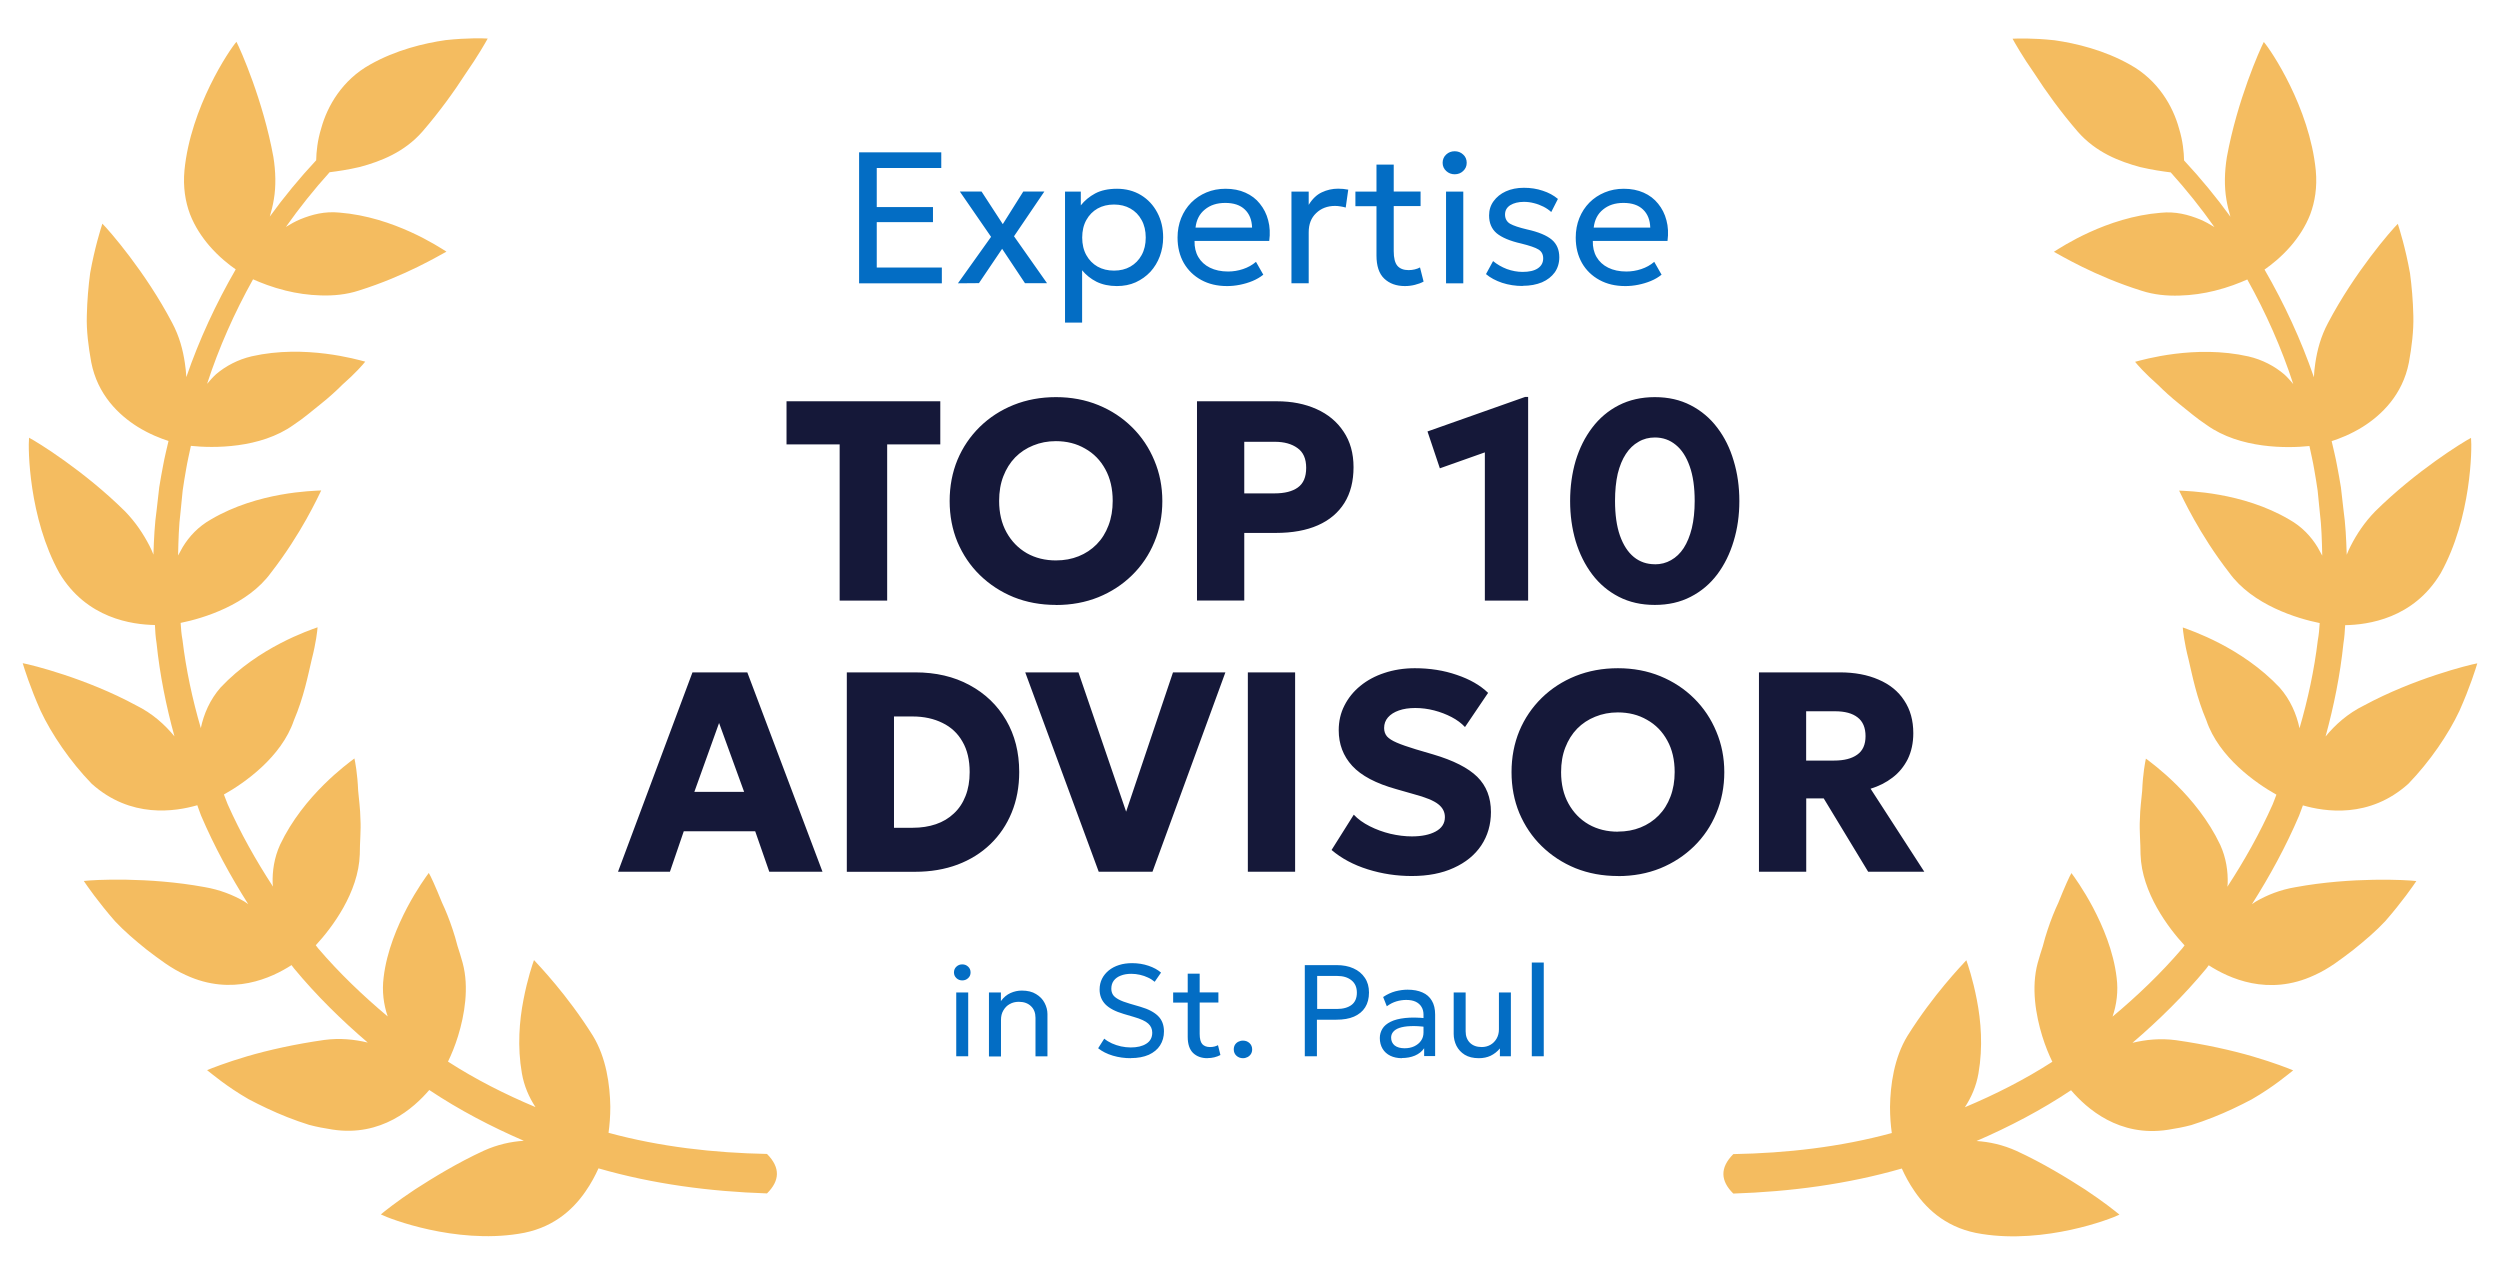
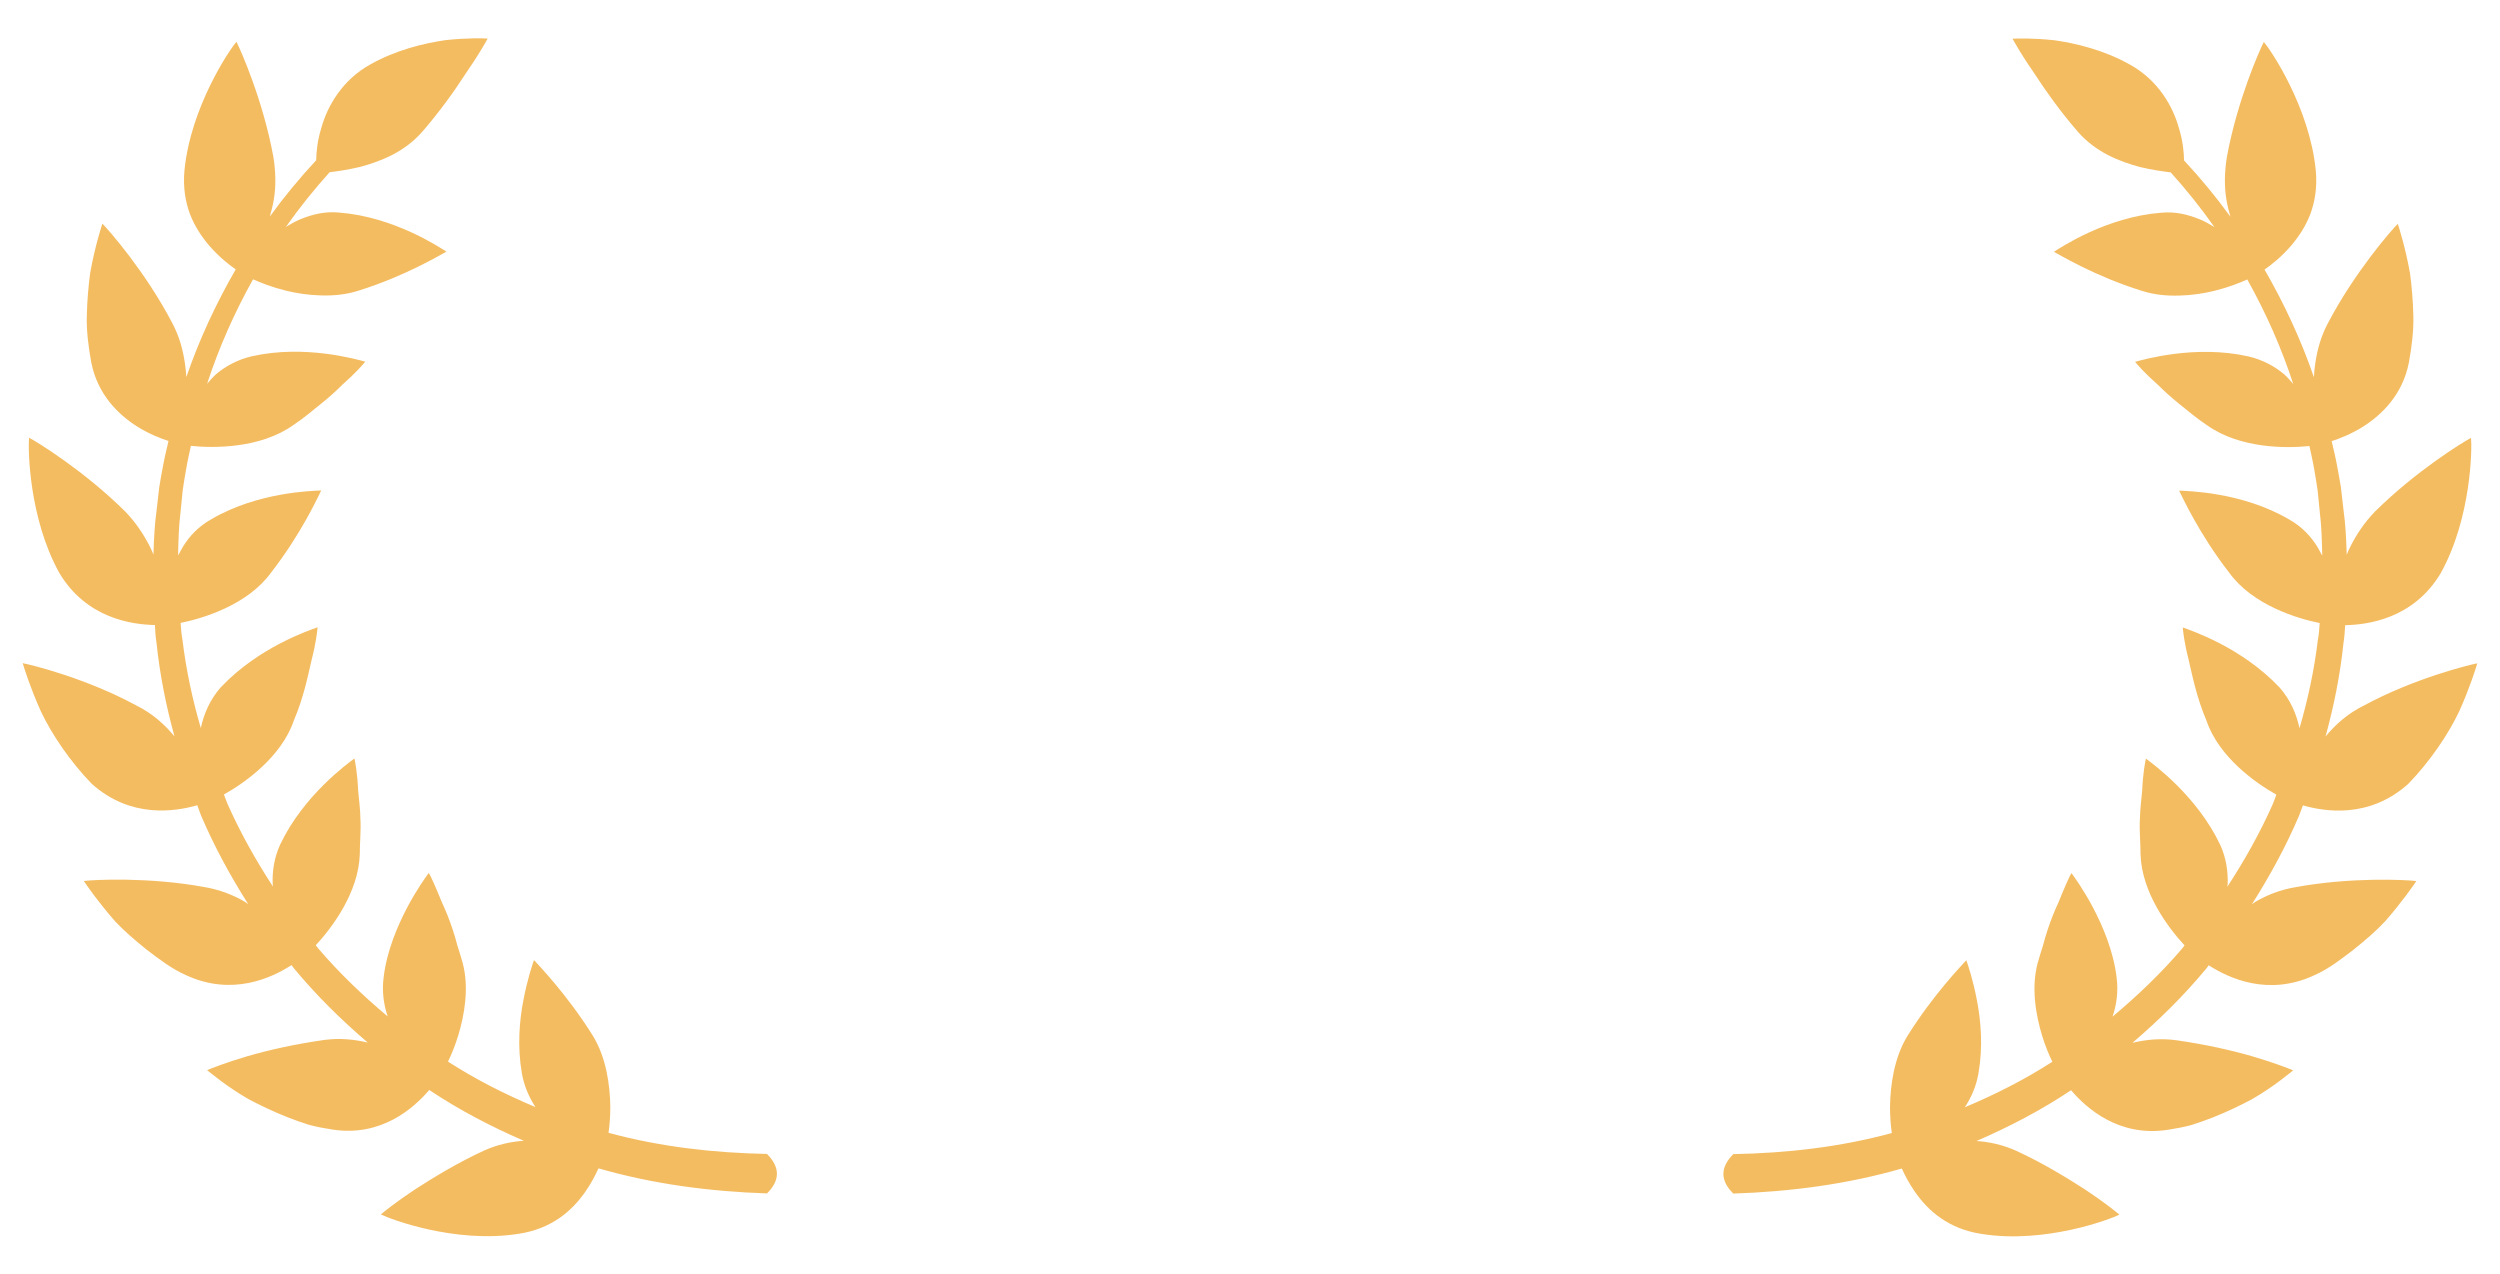
<svg xmlns="http://www.w3.org/2000/svg" id="Layer_1" viewBox="0 0 307.27 156.64">
  <defs>
    <style>.cls-1{fill:#036dc4;}.cls-2{fill:#f4bc60;}.cls-3{fill:#151839;}</style>
  </defs>
  <path class="cls-2" d="M94.27,141.83c1.69,1.7,1.56,3.31,0,4.85-7-.23-13.98-1.14-20.71-3.08-.38.84-.89,1.83-1.61,2.86-1.62,2.35-4.16,4.59-8.25,5.19-7.76,1.22-15.75-1.81-16.89-2.39.41-.35,1.97-1.6,4.21-3.08,2.22-1.43,5.2-3.26,8.44-4.75,1.68-.76,3.35-1.12,4.92-1.22-4.04-1.75-7.95-3.79-11.62-6.24-1.92,2.24-5.9,5.79-11.91,4.86-.96-.15-1.94-.33-2.87-.58-.9-.28-1.79-.6-2.66-.94-1.72-.68-3.34-1.46-4.76-2.21-2.75-1.58-4.58-3.17-5.11-3.57.5-.21,2.36-.95,4.95-1.71,2.6-.76,5.86-1.49,9.44-2,1.95-.26,3.73-.07,5.36.32-3.26-2.79-6.32-5.8-9.06-9.11-.11-.14-.2-.28-.31-.41-2.42,1.56-7.3,3.88-13,1.22-1.82-.81-3.29-1.98-4.79-3.11-1.45-1.16-2.83-2.35-3.91-3.51-2.08-2.38-3.46-4.39-3.83-4.94,1.12-.15,7.94-.52,14.84.75,1.87.32,3.5.96,4.89,1.77.17.1.31.22.48.33-2.2-3.47-4.17-7.09-5.79-10.87-.17-.43-.31-.86-.47-1.29-2.71.78-8.19,1.67-12.99-2.65-2.64-2.73-4.92-6.08-6.27-8.96-1.29-2.89-2.01-5.22-2.2-5.85,1.09.2,7.8,1.86,13.91,5.17,2.05,1.01,3.55,2.38,4.74,3.82-1.03-3.76-1.8-7.58-2.2-11.46-.12-.74-.17-1.48-.2-2.22-2.77-.05-8.4-.78-11.75-6.4-3.77-6.8-3.85-15.34-3.72-16.62.99.51,6.77,4.07,11.8,9.05,1.28,1.32,2.25,2.77,3,4.23.19.36.35.73.49,1.09,0-.03,0-.06,0-.09.06-1.83.14-3.66.4-5.47l.31-2.72c.13-.9.32-1.8.48-2.7.18-1,.43-1.99.66-2.99-.97-.31-2.36-.85-3.81-1.75-2.29-1.44-4.91-3.91-5.69-7.94-.34-1.89-.6-3.87-.54-5.72.04-1.86.2-3.64.41-5.23.56-3.12,1.3-5.44,1.5-6.07.81.8,5.31,5.95,8.58,12.19.89,1.67,1.32,3.32,1.56,4.93.1.6.14,1.17.18,1.74,1.58-4.6,3.64-9.03,6.07-13.24-.84-.58-2.06-1.54-3.23-2.89-.9-1.05-1.79-2.35-2.39-3.9-.57-1.53-.87-3.32-.68-5.38.76-7.76,5.54-14.84,6.39-15.8.5.96,3.28,7.22,4.54,14.15.29,1.8.33,3.61.06,5.19-.12.75-.3,1.46-.5,2.14,1.75-2.42,3.66-4.73,5.7-6.92.02-1.02.15-2.41.62-3.93.75-2.74,2.59-5.93,6-7.83,3.2-1.81,6.66-2.63,9.3-3.01,2.72-.29,4.63-.22,5.16-.19-.26.48-1.24,2.2-2.69,4.28-1.4,2.18-3.24,4.73-5.33,7.15-2.22,2.54-5.12,3.66-7.68,4.35-1.45.34-2.75.53-3.73.65-1.92,2.13-3.72,4.38-5.37,6.72.56-.35,1.14-.67,1.77-.94,1.45-.59,3-1,4.81-.82,6.7.53,12.26,4.24,13.15,4.8-.77.4-5.03,2.99-10.79,4.79-1.5.49-3.1.64-4.65.59-1.52-.04-2.98-.26-4.31-.59-1.67-.41-3.08-.97-4.02-1.39-2.29,4.1-4.2,8.4-5.65,12.85.35-.41.7-.82,1.11-1.19,1.19-1.01,2.68-1.8,4.39-2.2,6.55-1.48,12.97.41,13.94.66-.25.32-1.21,1.43-2.8,2.82-.73.73-1.61,1.54-2.65,2.37-1.05.83-2.08,1.74-3.37,2.59-4.09,2.92-9.87,2.86-12.61,2.57-.2.96-.43,1.92-.59,2.89-.14.87-.31,1.73-.42,2.6l-.26,2.62c-.22,1.75-.26,3.5-.3,5.26,0,.03,0,.07,0,.1.18-.34.36-.68.56-1.02.8-1.32,1.92-2.53,3.5-3.42,5.77-3.39,12.51-3.49,13.53-3.55-.38.76-2.44,5.3-6.16,10.09-2.87,3.98-8.38,5.64-11.12,6.19.04.71.1,1.41.23,2.11.44,3.67,1.22,7.28,2.25,10.82.37-1.75,1.13-3.51,2.44-5,4.68-4.97,10.95-7.04,11.91-7.39-.03.41-.18,1.86-.71,3.92-.48,2.05-.98,4.65-2.2,7.52-1.53,4.52-6.09,7.71-8.6,9.11.16.4.3.82.47,1.22,1.57,3.52,3.46,6.88,5.56,10.1,0-.12-.04-.23-.04-.35-.05-1.57.19-3.2.91-4.79,2.89-6.1,8.34-10,9.14-10.61.09.4.37,1.83.46,3.97.09,1.04.26,2.2.28,3.53.08,1.3-.08,2.83-.08,4.28-.15,4.71-3.43,9.04-5.41,11.18.1.13.2.26.3.39,2.6,3.04,5.49,5.8,8.54,8.36-.5-1.46-.72-3.1-.5-4.8.38-3.24,1.71-6.33,2.9-8.6,1.21-2.28,2.34-3.82,2.65-4.24.22.34.84,1.71,1.63,3.66.44.93.89,2.04,1.31,3.31.21.63.41,1.3.59,2.01.21.67.44,1.35.63,2.07.82,3.04.23,6.41-.56,8.99-.38,1.23-.83,2.31-1.24,3.15,3.41,2.2,7.02,4.02,10.75,5.59-.79-1.21-1.4-2.59-1.67-4.16-.57-3.27-.31-6.45.2-9.05.49-2.55,1.11-4.36,1.29-4.86.57.63,4.06,4.23,7.23,9.29,1.66,2.71,2.11,6.08,2.15,8.73,0,1.21-.09,2.31-.22,3.21,6.35,1.73,12.92,2.47,19.48,2.6ZM283.02,98.98c2.71.78,8.19,1.67,12.99-2.65,2.64-2.73,4.92-6.08,6.27-8.95,1.29-2.89,2.01-5.21,2.2-5.85-1.09.2-7.8,1.87-13.91,5.17-2.05,1.01-3.55,2.38-4.74,3.82,1.03-3.76,1.8-7.58,2.2-11.46.12-.74.17-1.48.21-2.22,2.77-.05,8.4-.78,11.75-6.4,3.77-6.8,3.85-15.34,3.72-16.62-.99.51-6.77,4.07-11.8,9.05-1.28,1.32-2.25,2.77-2.99,4.23-.19.36-.35.73-.49,1.09,0-.03,0-.06,0-.09-.06-1.83-.14-3.66-.4-5.47l-.31-2.72c-.13-.9-.32-1.8-.48-2.7-.18-1-.43-1.99-.66-2.99.97-.31,2.36-.85,3.81-1.75,2.29-1.44,4.91-3.91,5.69-7.94.34-1.89.59-3.87.54-5.72-.04-1.86-.2-3.64-.41-5.23-.56-3.12-1.3-5.44-1.5-6.07-.81.8-5.3,5.95-8.58,12.19-.89,1.67-1.32,3.32-1.56,4.93-.1.6-.14,1.17-.17,1.74-1.58-4.6-3.64-9.03-6.07-13.24.84-.58,2.06-1.54,3.23-2.89.9-1.05,1.79-2.35,2.39-3.9.57-1.53.87-3.32.68-5.38-.76-7.76-5.54-14.84-6.39-15.8-.5.96-3.28,7.22-4.54,14.15-.29,1.8-.33,3.61-.06,5.19.12.75.3,1.46.5,2.14-1.76-2.42-3.66-4.73-5.7-6.92-.02-1.02-.15-2.41-.62-3.93-.75-2.74-2.58-5.93-6-7.83-3.2-1.81-6.66-2.63-9.3-3.01-2.72-.29-4.64-.22-5.16-.19.26.48,1.23,2.2,2.69,4.28,1.4,2.18,3.24,4.73,5.33,7.15,2.22,2.54,5.11,3.66,7.68,4.35,1.45.34,2.76.53,3.74.65,1.92,2.13,3.72,4.38,5.37,6.72-.56-.35-1.14-.67-1.77-.94-1.45-.59-3-1-4.81-.82-6.7.53-12.26,4.24-13.15,4.8.77.4,5.02,2.99,10.79,4.79,1.5.49,3.1.64,4.65.59,1.52-.04,2.98-.26,4.31-.59,1.67-.41,3.08-.97,4.02-1.39,2.29,4.1,4.2,8.4,5.65,12.85-.35-.41-.7-.82-1.11-1.19-1.19-1.01-2.68-1.8-4.39-2.2-6.55-1.48-12.97.41-13.94.66.25.32,1.21,1.43,2.8,2.82.73.73,1.61,1.54,2.65,2.37,1.05.83,2.08,1.74,3.37,2.59,4.09,2.92,9.87,2.86,12.61,2.57.2.96.43,1.92.59,2.89.14.87.31,1.73.42,2.6l.26,2.62c.22,1.75.26,3.5.3,5.26,0,.03,0,.07,0,.1-.18-.34-.36-.68-.56-1.02-.8-1.32-1.92-2.53-3.5-3.42-5.77-3.39-12.51-3.49-13.53-3.55.39.76,2.44,5.3,6.16,10.09,2.87,3.98,8.38,5.64,11.12,6.19-.04.71-.1,1.41-.23,2.11-.44,3.67-1.22,7.28-2.25,10.82-.37-1.75-1.13-3.51-2.44-5-4.68-4.97-10.95-7.04-11.91-7.39.03.41.18,1.86.71,3.92.48,2.05.98,4.65,2.2,7.52,1.53,4.52,6.09,7.71,8.6,9.11-.16.4-.3.82-.47,1.22-1.57,3.52-3.46,6.88-5.56,10.1,0-.12.04-.23.04-.35.05-1.57-.19-3.2-.91-4.79-2.89-6.1-8.34-10-9.14-10.61-.09.4-.37,1.83-.46,3.97-.09,1.04-.26,2.2-.28,3.53-.08,1.3.08,2.83.08,4.28.15,4.71,3.43,9.04,5.41,11.18-.1.13-.2.26-.3.39-2.6,3.04-5.49,5.8-8.55,8.36.5-1.46.72-3.1.5-4.8-.38-3.24-1.71-6.34-2.9-8.6-1.21-2.28-2.34-3.82-2.65-4.24-.22.34-.84,1.71-1.62,3.66-.44.93-.89,2.04-1.31,3.31-.21.63-.41,1.3-.59,2.01-.21.67-.44,1.35-.63,2.07-.82,3.04-.23,6.41.56,8.99.38,1.23.83,2.31,1.24,3.15-3.41,2.2-7.02,4.02-10.75,5.59.79-1.21,1.4-2.59,1.67-4.16.57-3.27.31-6.45-.2-9.05-.49-2.55-1.11-4.35-1.29-4.86-.57.63-4.06,4.23-7.23,9.29-1.66,2.71-2.11,6.08-2.15,8.73,0,1.21.09,2.31.22,3.22-6.35,1.73-12.92,2.47-19.48,2.59-1.69,1.7-1.56,3.31,0,4.85,7-.23,13.98-1.14,20.71-3.08.38.84.89,1.83,1.61,2.86,1.62,2.35,4.16,4.59,8.25,5.19,7.76,1.22,15.75-1.81,16.89-2.38-.42-.35-1.97-1.6-4.21-3.08-2.22-1.43-5.2-3.26-8.44-4.75-1.68-.76-3.35-1.12-4.92-1.22,4.04-1.75,7.95-3.79,11.62-6.24,1.92,2.24,5.9,5.79,11.91,4.86.96-.15,1.94-.33,2.87-.58.9-.28,1.79-.6,2.65-.94,1.73-.68,3.34-1.46,4.76-2.21,2.75-1.58,4.58-3.17,5.11-3.57-.5-.22-2.36-.95-4.95-1.71-2.6-.76-5.86-1.49-9.44-2-1.95-.26-3.73-.07-5.36.32,3.26-2.79,6.32-5.81,9.06-9.11.11-.14.21-.28.31-.42,2.42,1.56,7.3,3.88,12.99,1.22,1.82-.81,3.29-1.98,4.79-3.12,1.45-1.16,2.83-2.35,3.91-3.51,2.08-2.38,3.46-4.39,3.83-4.94-1.12-.15-7.94-.52-14.84.75-1.87.31-3.5.96-4.89,1.77-.18.1-.31.22-.48.33,2.2-3.47,4.17-7.08,5.79-10.87.17-.43.31-.86.48-1.29Z" />
-   <path class="cls-1" d="M105.59,34.82v-16.1h10.1v1.93h-7.93v4.8h6.91v1.85h-6.91v5.58h8v1.94h-10.17ZM117.73,34.83l4.08-5.72-3.84-5.57h2.67l2.61,4.01,2.52-4.01h2.59l-3.73,5.5,4.06,5.77h-2.71l-2.81-4.23-2.85,4.22-2.59.02ZM130.9,39.65v-16.1h1.94v1.69c.47-.6,1.06-1.08,1.76-1.46.71-.38,1.61-.58,2.69-.58s2.1.26,2.96.79c.85.52,1.51,1.23,1.99,2.14.48.9.72,1.92.72,3.05,0,.82-.14,1.59-.41,2.32-.27.72-.66,1.36-1.16,1.91-.51.54-1.11.97-1.81,1.29-.69.31-1.46.46-2.31.46-.95,0-1.78-.18-2.5-.53-.71-.36-1.29-.83-1.77-1.41v6.43h-2.1ZM136.92,33.26c.76,0,1.43-.16,2.01-.49.59-.34,1.05-.81,1.38-1.41.34-.61.51-1.33.51-2.16s-.17-1.56-.51-2.16c-.33-.61-.79-1.08-1.38-1.41-.58-.33-1.25-.49-2.01-.49s-1.43.16-2.02.49c-.58.33-1.04.8-1.38,1.41-.34.61-.51,1.33-.51,2.16s.17,1.55.51,2.16c.34.61.8,1.08,1.38,1.41.59.33,1.26.49,2.02.49ZM150.8,35.16c-1.2,0-2.25-.25-3.16-.75-.91-.5-1.62-1.19-2.14-2.08-.51-.9-.77-1.94-.77-3.13,0-.86.15-1.66.44-2.39.3-.74.71-1.37,1.24-1.91.54-.54,1.16-.95,1.87-1.25.72-.3,1.5-.45,2.35-.45.91,0,1.73.16,2.44.48.72.32,1.32.77,1.78,1.36.47.58.82,1.25,1.02,2.04.21.77.25,1.62.13,2.53h-9.18c-.02.75.13,1.41.46,1.98.33.56.8,1,1.43,1.31.63.31,1.37.47,2.23.47.63,0,1.24-.1,1.84-.3.6-.2,1.13-.49,1.59-.89l.9,1.58c-.37.3-.81.56-1.31.77-.5.21-1.02.36-1.56.47-.55.11-1.07.16-1.59.16ZM146.94,27.97h6.95c-.03-.95-.33-1.69-.89-2.22-.56-.54-1.36-.81-2.4-.81s-1.85.27-2.51.81c-.66.53-1.04,1.27-1.15,2.22ZM158.73,34.82v-11.27h2.12v1.63c.45-.74.99-1.25,1.61-1.54.63-.3,1.3-.45,2-.45.22,0,.44.01.64.03.21.02.41.05.61.09l-.31,2.2c-.21-.06-.43-.11-.65-.14-.22-.04-.44-.06-.66-.06-.94,0-1.72.3-2.33.89-.61.58-.91,1.36-.91,2.35v6.27h-2.12ZM172.67,35.16c-1.05,0-1.9-.31-2.54-.92-.64-.61-.95-1.56-.95-2.84v-11.17h2.12v3.31h3.3v1.79h-3.3v5.53c0,.86.15,1.46.46,1.82.31.35.77.52,1.37.52.27,0,.52-.03.76-.09.25-.06.46-.14.64-.24l.44,1.74c-.31.17-.67.3-1.07.4-.4.1-.8.15-1.22.15ZM166.59,25.34v-1.79h2.9v1.79h-2.9ZM177.73,34.82v-11.27h2.12v11.27h-2.12ZM178.79,21.42c-.4,0-.74-.13-1.04-.4-.29-.27-.44-.61-.44-1.01s.15-.76.44-1.02c.29-.27.64-.4,1.04-.4s.75.13,1.04.4c.29.26.44.6.44,1.02s-.15.74-.44,1.01c-.28.27-.63.4-1.04.4ZM187.15,35.15c-.89,0-1.73-.13-2.53-.39-.79-.27-1.45-.62-1.98-1.07l.87-1.6c.5.41,1.07.74,1.7.98.64.23,1.29.35,1.93.35.8,0,1.42-.14,1.86-.43.44-.29.67-.7.67-1.23,0-.49-.19-.85-.57-1.09-.38-.24-1.1-.48-2.14-.74-1.38-.31-2.38-.74-3.01-1.26-.62-.53-.93-1.26-.93-2.19,0-.66.18-1.24.55-1.75.37-.51.87-.92,1.51-1.21.64-.29,1.38-.44,2.22-.44s1.6.12,2.31.36c.72.23,1.35.57,1.87,1.01l-.82,1.61c-.27-.25-.59-.47-.96-.66-.36-.18-.75-.33-1.16-.43-.41-.11-.83-.16-1.24-.16-.68,0-1.24.14-1.68.41-.43.28-.64.66-.64,1.15s.21.89.62,1.13c.42.24,1.12.47,2.09.7,1.41.31,2.42.74,3.04,1.26.61.52.92,1.24.92,2.16,0,.71-.19,1.33-.56,1.86-.38.52-.9.93-1.57,1.22-.68.28-1.46.43-2.37.43ZM199.74,35.16c-1.2,0-2.25-.25-3.16-.75-.91-.5-1.63-1.19-2.14-2.08-.51-.9-.77-1.94-.77-3.13,0-.86.15-1.66.44-2.39.3-.74.71-1.37,1.24-1.91.54-.54,1.16-.95,1.88-1.25.72-.3,1.5-.45,2.35-.45.91,0,1.72.16,2.44.48.72.32,1.31.77,1.78,1.36.47.58.82,1.25,1.02,2.04.21.77.25,1.62.13,2.53h-9.18c-.02.75.13,1.41.46,1.98.33.56.8,1,1.43,1.31.63.31,1.37.47,2.23.47.63,0,1.24-.1,1.84-.3.6-.2,1.13-.49,1.59-.89l.9,1.58c-.37.3-.8.56-1.31.77-.5.21-1.02.36-1.56.47-.54.11-1.07.16-1.59.16ZM195.88,27.97h6.95c-.03-.95-.33-1.69-.89-2.22-.56-.54-1.36-.81-2.4-.81s-1.85.27-2.51.81c-.66.53-1.04,1.27-1.15,2.22Z" />
-   <path class="cls-1" d="M117.53,129.82v-7.84h1.47v7.84h-1.47ZM118.27,120.5c-.28,0-.52-.09-.72-.28-.2-.19-.3-.42-.3-.7s.1-.53.3-.71c.2-.19.44-.28.72-.28s.52.09.72.28c.2.18.3.42.3.71s-.1.52-.3.7c-.2.19-.44.28-.72.28ZM121.55,129.82v-7.84h1.47v1.06c.34-.46.73-.79,1.18-.99.45-.2.91-.3,1.38-.3.71,0,1.3.14,1.76.43.47.28.82.64,1.05,1.09.23.44.35.9.35,1.36v5.2h-1.47v-4.74c0-.59-.18-1.07-.55-1.42-.37-.36-.87-.54-1.5-.54-.42,0-.79.09-1.12.28-.33.18-.58.44-.78.78s-.29.72-.29,1.16v4.5h-1.47ZM138.98,130.06c-.75,0-1.49-.1-2.2-.31-.71-.21-1.32-.52-1.81-.91l.75-1.18c.28.23.59.42.94.58.35.16.73.28,1.12.37.4.08.79.13,1.2.13.79,0,1.43-.15,1.91-.46.49-.31.73-.76.73-1.36,0-.44-.16-.81-.49-1.11-.32-.3-.92-.58-1.8-.83l-1.22-.36c-1.02-.3-1.77-.69-2.25-1.18-.47-.49-.71-1.09-.71-1.82,0-.49.1-.93.3-1.33.2-.4.48-.73.83-1.02.36-.29.78-.51,1.26-.66.49-.16,1.03-.23,1.61-.23.72,0,1.39.11,2.01.32.62.21,1.14.49,1.54.84l-.78,1.13c-.24-.2-.51-.38-.82-.52-.31-.15-.64-.26-.99-.34-.35-.08-.71-.12-1.07-.12-.49,0-.91.07-1.29.22-.37.14-.66.35-.86.62-.2.27-.3.6-.3.99,0,.28.07.53.2.74.13.21.37.4.7.58.33.18.79.35,1.37.52l1.3.38c1,.29,1.73.68,2.2,1.16.47.47.7,1.1.7,1.87,0,.65-.16,1.22-.48,1.72-.31.49-.78.87-1.38,1.15-.61.27-1.35.41-2.22.41ZM148.41,130.06c-.73,0-1.32-.21-1.77-.64-.44-.43-.66-1.09-.66-1.98v-7.77h1.47v2.3h2.3v1.25h-2.3v3.85c0,.6.11,1.02.32,1.26.22.24.54.36.95.36.19,0,.36-.02.53-.06.17-.04.32-.1.45-.17l.3,1.21c-.22.12-.47.21-.74.28-.28.07-.56.1-.85.1ZM144.19,123.23v-1.25h2.02v1.25h-2.02ZM152.77,130.06c-.31,0-.58-.1-.8-.3-.22-.2-.33-.46-.33-.78,0-.21.05-.4.14-.56.1-.16.24-.29.41-.38.18-.09.37-.14.58-.14.32,0,.58.1.8.3.22.2.33.46.33.78,0,.21-.05.4-.15.56-.1.16-.24.29-.41.38-.17.09-.36.14-.57.14ZM160.37,129.82v-11.2h3.91c.78,0,1.48.13,2.07.4.6.27,1.06.65,1.4,1.16.34.5.51,1.1.51,1.81s-.16,1.33-.47,1.82c-.31.5-.77.87-1.37,1.14-.6.26-1.32.38-2.18.38h-2.38v4.49h-1.5ZM161.88,124.01h2.42c.78,0,1.39-.17,1.82-.5.43-.33.65-.83.65-1.5s-.22-1.16-.66-1.52c-.44-.36-1.03-.54-1.78-.54h-2.44v4.06ZM172.33,130.06c-.56,0-1.04-.1-1.45-.3-.41-.2-.73-.49-.95-.86-.22-.37-.34-.81-.34-1.32,0-.42.11-.79.32-1.14.21-.35.55-.63,1.01-.86.46-.23,1.05-.38,1.78-.46.73-.08,1.61-.07,2.65.04l.04,1.08c-.8-.11-1.48-.15-2.04-.12-.56.02-1.01.1-1.36.22-.35.12-.6.29-.77.5-.16.2-.24.43-.24.69,0,.41.15.73.44.97.3.23.71.34,1.22.34.44,0,.84-.08,1.18-.24.35-.17.63-.39.83-.68.21-.29.31-.63.31-1.02v-2.19c0-.37-.08-.69-.25-.96-.16-.27-.4-.48-.71-.63-.32-.15-.7-.22-1.16-.22-.41,0-.82.06-1.22.18-.4.12-.79.32-1.17.6l-.45-1.14c.49-.33.99-.56,1.5-.7.52-.13,1.01-.2,1.49-.2.72,0,1.33.11,1.84.34.51.22.89.56,1.16,1.02.27.45.4,1.02.4,1.7v5.1h-1.35v-.96c-.27.39-.65.69-1.13.9-.48.2-1.01.3-1.6.3ZM181.77,130.06c-.7,0-1.28-.14-1.74-.42-.45-.28-.79-.65-1.02-1.1-.22-.45-.34-.94-.34-1.46v-5.1h1.47v4.78c0,.58.17,1.04.52,1.4.35.35.84.53,1.45.53.4,0,.75-.09,1.07-.27.32-.18.57-.44.76-.76.19-.33.29-.71.29-1.14v-4.54h1.47v7.84h-1.35v-.96c-.32.39-.71.69-1.14.9-.43.2-.91.3-1.45.3ZM188.27,129.82v-11.52h1.47v11.52h-1.47Z" />
-   <path class="cls-3" d="M75.96,107.14l9.15-24.5h6.74l9.24,24.5h-6.54l-1.73-4.97h-8.78l-1.7,4.97h-6.37ZM85.34,97.33h6.12l-3.08-8.47-3.04,8.47ZM104.08,107.14v-24.5h8.4c2.54,0,4.77.52,6.68,1.56,1.93,1.04,3.43,2.48,4.5,4.32,1.07,1.83,1.61,3.95,1.61,6.37,0,1.82-.31,3.48-.93,4.99-.61,1.49-1.48,2.78-2.61,3.87-1.13,1.09-2.48,1.93-4.04,2.52-1.56.58-3.3.88-5.21.88h-8.4ZM109.89,101.74h2.29c1.05,0,2-.15,2.85-.44.85-.29,1.59-.73,2.2-1.31.63-.58,1.11-1.3,1.44-2.15.34-.85.51-1.83.51-2.94,0-1.48-.29-2.73-.88-3.74-.58-1.03-1.41-1.8-2.47-2.31-1.05-.52-2.27-.79-3.66-.79h-2.29v13.68ZM135.04,107.14l-9.03-24.5h6.54l5.86,17.12,5.76-17.12h6.44l-8.96,24.5h-6.62ZM153.37,107.14v-24.5h5.81v24.5h-5.81ZM173.52,107.67c-1.85,0-3.66-.27-5.41-.82-1.75-.55-3.23-1.34-4.45-2.38l2.73-4.34c.51.55,1.17,1.02,1.96,1.42.79.4,1.64.71,2.54.93.91.21,1.79.32,2.64.32,1.2,0,2.18-.2,2.92-.6.76-.41,1.14-1,1.14-1.77,0-.63-.27-1.16-.82-1.59-.54-.43-1.55-.85-3.03-1.24l-2.1-.6c-2.52-.7-4.33-1.66-5.44-2.87-1.11-1.21-1.66-2.67-1.66-4.38,0-1.1.23-2.11.7-3.03.47-.93,1.12-1.74,1.96-2.42.84-.69,1.83-1.22,2.96-1.59,1.14-.38,2.39-.58,3.73-.58,1.85,0,3.58.27,5.16.82,1.6.54,2.88,1.27,3.85,2.21l-2.84,4.2c-.44-.47-.99-.88-1.64-1.22s-1.37-.62-2.14-.82c-.77-.2-1.55-.3-2.33-.3s-1.44.1-2.01.3c-.57.2-1.02.48-1.35.86-.31.36-.47.79-.47,1.3,0,.41.12.75.35,1.03.24.27.65.53,1.21.77.57.25,1.34.51,2.31.81l2.14.63c2.51.74,4.32,1.66,5.44,2.76,1.12,1.11,1.68,2.55,1.68,4.32,0,1.55-.4,2.92-1.19,4.11-.79,1.18-1.92,2.1-3.38,2.76-1.45.67-3.17,1-5.16,1ZM198.86,107.67c-1.88,0-3.62-.32-5.22-.96-1.59-.65-2.97-1.56-4.15-2.71-1.18-1.15-2.09-2.51-2.75-4.06-.64-1.55-.96-3.23-.96-5.04s.32-3.51.96-5.06c.65-1.55,1.57-2.9,2.75-4.06,1.18-1.15,2.56-2.05,4.15-2.69,1.6-.64,3.34-.96,5.22-.96s3.63.33,5.21.98,2.97,1.56,4.15,2.73c1.18,1.17,2.09,2.53,2.73,4.08.65,1.54.98,3.2.98,4.99s-.33,3.49-.98,5.04c-.64,1.55-1.55,2.9-2.73,4.06-1.18,1.15-2.56,2.06-4.15,2.71-1.59.64-3.32.96-5.21.96ZM198.86,102.21c1.01,0,1.94-.17,2.78-.51.85-.34,1.59-.83,2.22-1.47.63-.64,1.11-1.41,1.45-2.31.35-.91.52-1.92.52-3.03,0-1.49-.3-2.79-.91-3.88-.6-1.1-1.42-1.94-2.49-2.54-1.05-.61-2.24-.91-3.59-.91-1,0-1.93.18-2.78.53-.85.34-1.59.83-2.22,1.47-.62.64-1.1,1.41-1.45,2.31-.35.9-.52,1.91-.52,3.03,0,1.48.3,2.77.91,3.87.61,1.1,1.43,1.95,2.49,2.56,1.06.6,2.26.89,3.59.89ZM216.19,107.14v-24.5h9.94c1.82,0,3.41.3,4.76.89,1.36.58,2.42,1.43,3.15,2.56.75,1.12,1.12,2.46,1.12,4.02,0,1.2-.23,2.26-.68,3.19-.46.91-1.08,1.67-1.87,2.27-.79.61-1.69,1.06-2.7,1.37l6.6,10.2h-6.9l-5.46-9.01h-2.15v9.01h-5.81ZM222,93.48h3.43c1.21,0,2.16-.24,2.83-.72.69-.48,1.03-1.24,1.03-2.28s-.33-1.82-.98-2.31c-.64-.5-1.56-.75-2.77-.75h-3.55v6.06Z" />
-   <path class="cls-3" d="M103.2,73.82v-19.2h-6.53v-5.3h18.9v5.3h-6.53v19.2h-5.85ZM129.79,74.35c-1.88,0-3.62-.32-5.21-.96-1.59-.65-2.97-1.56-4.15-2.71-1.18-1.15-2.09-2.51-2.75-4.06-.64-1.55-.96-3.23-.96-5.04s.32-3.51.96-5.06c.65-1.55,1.57-2.9,2.75-4.06,1.18-1.15,2.56-2.05,4.15-2.69,1.6-.64,3.34-.96,5.21-.96s3.63.33,5.21.98c1.59.65,2.97,1.56,4.15,2.73,1.18,1.17,2.09,2.53,2.73,4.08.65,1.54.98,3.2.98,4.99s-.33,3.49-.98,5.04c-.64,1.55-1.55,2.9-2.73,4.06-1.18,1.16-2.56,2.06-4.15,2.71-1.59.64-3.32.96-5.21.96ZM129.79,68.88c1.01,0,1.94-.17,2.78-.51.85-.34,1.59-.83,2.22-1.47.63-.64,1.11-1.41,1.45-2.31.35-.91.52-1.92.52-3.03,0-1.49-.3-2.79-.91-3.89-.6-1.1-1.42-1.94-2.49-2.54-1.05-.61-2.25-.91-3.59-.91-1,0-1.93.18-2.78.53-.85.34-1.59.83-2.22,1.47-.62.64-1.1,1.41-1.45,2.31-.35.9-.52,1.91-.52,3.03,0,1.48.3,2.77.91,3.87.61,1.1,1.44,1.95,2.49,2.56,1.06.6,2.26.89,3.59.89ZM147.12,73.82v-24.5h9.82c1.83,0,3.45.32,4.87.96,1.41.63,2.52,1.55,3.32,2.76.82,1.21,1.23,2.67,1.23,4.38s-.37,3.19-1.12,4.39c-.75,1.2-1.83,2.12-3.26,2.75-1.42.63-3.15.94-5.18.94h-3.87v8.31h-5.81ZM152.93,60.64h3.73c1.23,0,2.18-.24,2.85-.72.69-.49,1.03-1.29,1.03-2.42s-.36-1.93-1.07-2.43c-.7-.51-1.63-.77-2.78-.77h-3.76v6.34ZM182.5,73.82v-18.22l-5.53,1.96-1.52-4.53,11.99-4.24h.38v25.03h-5.32ZM203.39,74.35c-1.66,0-3.13-.33-4.43-1s-2.39-1.59-3.27-2.76c-.89-1.18-1.56-2.54-2.03-4.08-.45-1.54-.68-3.18-.68-4.93s.23-3.41.68-4.95c.47-1.54,1.14-2.89,2.03-4.06.89-1.18,1.98-2.1,3.27-2.76s2.77-1,4.43-1,3.11.33,4.41,1c1.3.67,2.39,1.59,3.27,2.76.89,1.17,1.56,2.52,2.01,4.06.47,1.54.7,3.19.7,4.95s-.23,3.39-.7,4.93c-.46,1.54-1.13,2.9-2.01,4.08-.89,1.18-1.98,2.1-3.27,2.76-1.29.67-2.76,1-4.41,1ZM203.39,69.36c.74,0,1.4-.17,1.99-.51.61-.34,1.13-.83,1.56-1.49.43-.67.76-1.48,1-2.45.23-.97.35-2.08.35-3.34,0-1.68-.2-3.1-.61-4.25-.41-1.17-.98-2.05-1.71-2.64-.74-.61-1.59-.91-2.57-.91-.74,0-1.41.17-2.01.53-.61.34-1.13.84-1.56,1.5-.43.65-.76,1.46-1,2.43-.22.97-.33,2.08-.33,3.34,0,1.68.2,3.1.6,4.25.41,1.16.98,2.04,1.71,2.64.74.6,1.6.89,2.59.89Z" />
</svg>